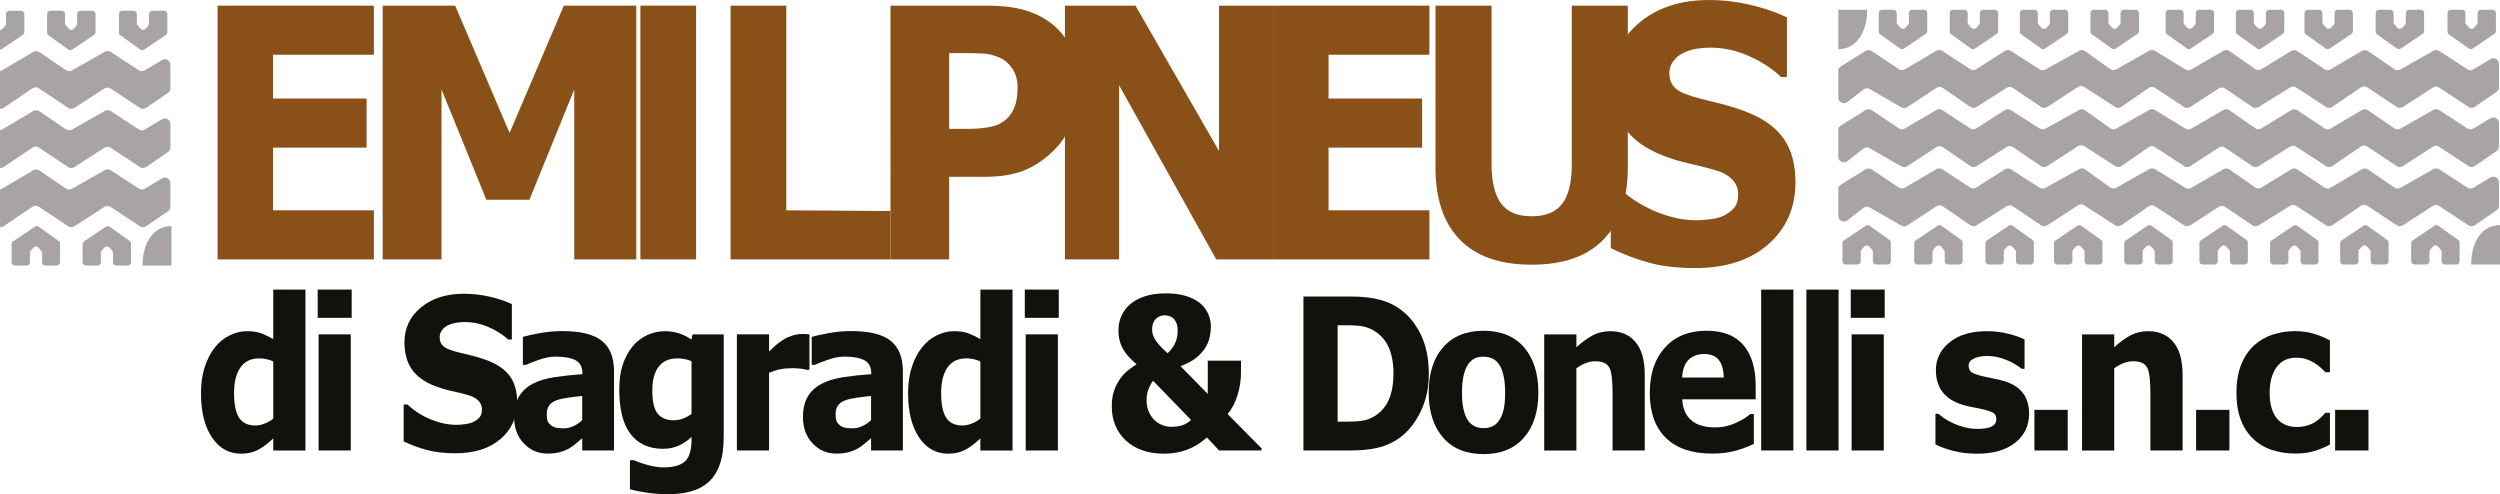
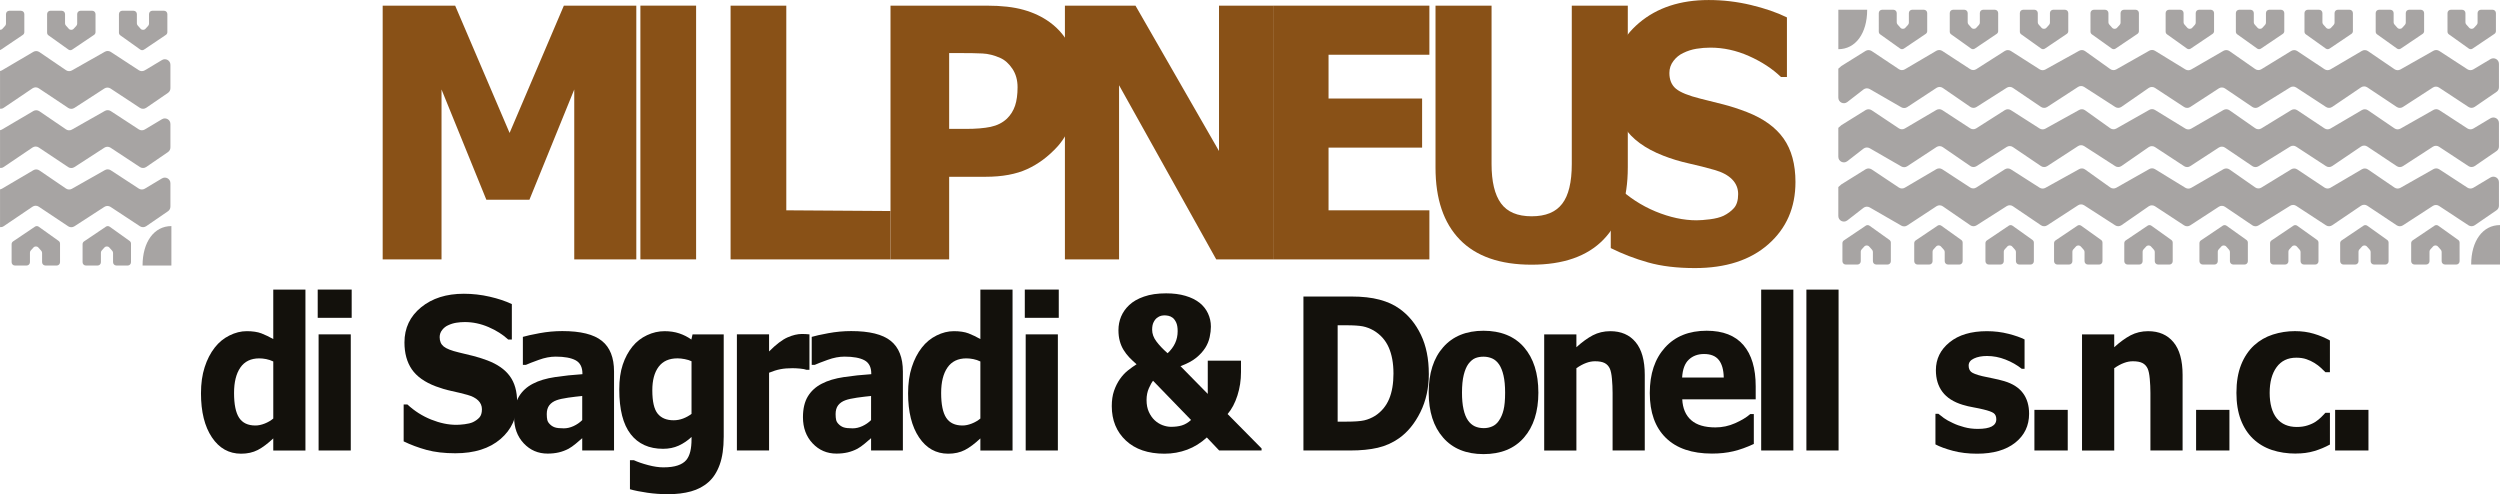
<svg xmlns="http://www.w3.org/2000/svg" id="Livello_2" data-name="Livello 2" viewBox="0 0 1517.59 300">
  <defs>
    <style> .cls-1 { fill: #a7a4a3; } .cls-1, .cls-2, .cls-3 { stroke-width: 0px; } .cls-2 { fill: #895117; } .cls-3 { fill: #13110c; } </style>
  </defs>
  <g id="Livello_1-2" data-name="Livello 1">
-     <polygon class="cls-2" points="226.95 157.47 132.08 157.47 132.08 3.43 226.95 3.43 226.95 33.23 165.73 33.23 165.73 59.81 222.54 59.81 222.54 89.61 165.73 89.61 165.73 127.67 226.95 127.67 226.95 157.47" />
    <polygon class="cls-2" points="386.26 157.47 348.59 157.47 348.59 54.32 321.37 121.26 295.24 121.26 268.02 54.32 268.02 157.47 232.3 157.47 232.3 3.43 276.3 3.43 309.34 80.7 342.28 3.43 386.26 3.43 386.26 157.47" />
    <rect class="cls-2" x="388.74" y="3.42" width="33.82" height="154.03" />
    <polygon class="cls-2" points="540.58 157.47 443.49 157.47 443.49 3.43 477.31 3.43 477.31 127.67 540.58 128.1 540.58 157.47" />
    <path class="cls-2" d="M654.51,52.06c0,6.89-1.09,13.63-3.26,20.21-2.15,6.6-5.25,12.13-9.26,16.62-5.51,6.05-11.64,10.64-18.41,13.75-6.76,3.1-15.17,4.67-25.25,4.67h-22.16v50.17h-35.6V3.43h58.6c8.77,0,16.17.84,22.18,2.54,6.03,1.68,11.37,4.22,15.99,7.6,5.57,4.06,9.82,9.28,12.75,15.62,2.93,6.35,4.41,13.96,4.41,22.87M617.7,52.94c0-4.34-1.05-8.06-3.14-11.19-2.11-3.14-4.55-5.33-7.32-6.56-3.71-1.66-7.32-2.56-10.86-2.73-3.51-.18-8.22-.25-14.08-.25h-6.13v46.03h10.19c6.07,0,11.05-.41,14.98-1.23,3.93-.84,7.23-2.48,9.88-4.96,2.28-2.21,3.92-4.84,4.96-7.89,1.02-3.07,1.52-6.8,1.52-11.21" />
    <polygon class="cls-2" points="772.82 157.47 738.3 157.47 679.31 51.74 679.31 157.47 646.44 157.47 646.44 3.43 689.28 3.43 739.98 91.68 739.98 3.43 772.82 3.43 772.82 157.47" />
    <polygon class="cls-2" points="867.69 157.47 772.82 157.47 772.82 3.43 867.69 3.43 867.69 33.23 806.47 33.23 806.47 59.81 863.27 59.81 863.27 89.61 806.47 89.61 806.47 127.67 867.69 127.67 867.69 157.47" />
    <path class="cls-2" d="M988.13,101.71c0,19.04-4.92,33.63-14.8,43.76-9.86,10.13-24.39,15.21-43.59,15.21s-33.72-5.08-43.57-15.21c-9.84-10.13-14.76-24.68-14.76-43.66V3.43h34.02v96.11c0,10.68,1.89,18.65,5.72,23.9,3.81,5.23,10,7.85,18.59,7.85s14.63-2.52,18.53-7.56c3.91-5.02,5.86-13.1,5.86-24.19V3.43h34v98.28Z" />
    <path class="cls-2" d="M1089.91,110.53c0,15.47-5.47,28.04-16.42,37.71-10.96,9.67-25.83,14.49-44.62,14.49-10.86,0-20.33-1.13-28.41-3.42-8.06-2.28-15.62-5.19-22.67-8.71v-37.65h3.69c6.99,6.68,14.82,11.81,23.49,15.41,8.65,3.57,16.97,5.37,24.96,5.37,2.07,0,4.76-.21,8.1-.62,3.36-.43,6.09-1.13,8.2-2.11,2.58-1.27,4.71-2.85,6.39-4.75,1.66-1.91,2.5-4.71,2.5-8.44,0-3.46-1.21-6.42-3.65-8.92-2.44-2.48-5.99-4.41-10.7-5.74-4.94-1.41-10.13-2.73-15.64-3.96-5.49-1.23-10.64-2.79-15.45-4.69-11.05-4.28-18.98-10.1-23.82-17.46-4.84-7.34-7.26-16.46-7.26-27.36,0-14.63,5.47-26.56,16.42-35.81,10.95-9.24,25.01-13.86,42.24-13.86,8.63,0,17.15,1,25.58,3.01,8.42,2.01,15.72,4.51,21.89,7.54v36.18h-3.61c-5.29-5.08-11.76-9.3-19.43-12.71-7.65-3.42-15.49-5.12-23.47-5.12-2.81,0-5.62.23-8.4.68-2.79.45-5.49,1.31-8.07,2.58-2.28,1.05-4.26,2.66-5.9,4.8-1.66,2.15-2.48,4.59-2.48,7.32,0,4.16,1.33,7.34,3.96,9.55,2.66,2.23,7.64,4.24,14.98,6.07,4.82,1.19,9.43,2.34,13.86,3.48,4.43,1.13,9.22,2.68,14.31,4.65,10.06,3.93,17.46,9.3,22.24,16.07,4.78,6.8,7.19,15.6,7.19,26.42" />
    <path class="cls-3" d="M185.41,273.47h-19.53v-7.34c-3.36,3.16-6.48,5.51-9.41,7.03-2.91,1.5-6.29,2.25-10.1,2.25-7.38,0-13.3-3.3-17.73-9.92-4.43-6.6-6.64-15.52-6.64-26.73,0-5.98.74-11.29,2.25-15.92,1.48-4.61,3.53-8.57,6.13-11.89,2.44-3.14,5.41-5.57,8.9-7.3,3.5-1.74,6.99-2.62,10.49-2.62s6.62.45,8.94,1.35c2.32.92,4.73,2.05,7.17,3.44v-30.01h19.53v97.68ZM165.89,254.06v-34.64c-1.37-.66-2.81-1.15-4.32-1.45-1.52-.29-2.91-.43-4.16-.43-5.12,0-8.94,1.86-11.5,5.57-2.56,3.71-3.83,8.85-3.83,15.43,0,6.91,1.02,11.93,3.07,15.06,2.05,3.12,5.35,4.69,9.88,4.69,1.78,0,3.63-.39,5.62-1.17,1.97-.76,3.73-1.8,5.23-3.05" />
    <path class="cls-3" d="M213.48,192.93h-20.62v-17.15h20.62v17.15ZM212.93,273.46h-19.53v-70.49h19.53v70.49Z" />
    <path class="cls-3" d="M313.91,244.08c0,9.2-3.36,16.68-10.1,22.44-6.72,5.76-15.86,8.63-27.4,8.63-6.68,0-12.5-.68-17.46-2.03-4.96-1.37-9.61-3.09-13.92-5.19v-22.4h2.27c4.3,3.98,9.1,7.03,14.41,9.16,5.33,2.15,10.45,3.2,15.35,3.2,1.27,0,2.93-.12,4.98-.37,2.05-.25,3.73-.66,5.04-1.25,1.58-.76,2.89-1.7,3.93-2.83,1.02-1.13,1.54-2.81,1.54-5.02,0-2.05-.76-3.83-2.25-5.31-1.5-1.48-3.69-2.62-6.58-3.42-3.03-.84-6.23-1.62-9.61-2.34-3.38-.74-6.54-1.68-9.49-2.79-6.8-2.56-11.66-6.03-14.65-10.39-2.97-4.37-4.45-9.8-4.45-16.31,0-8.69,3.36-15.8,10.08-21.3,6.74-5.51,15.39-8.24,25.95-8.24,5.31,0,10.55.59,15.72,1.78,5.17,1.19,9.67,2.69,13.44,4.49v21.52h-2.21c-3.24-3.01-7.23-5.53-11.93-7.56-4.71-2.03-9.51-3.05-14.43-3.05-1.72,0-3.44.14-5.16.41-1.72.27-3.36.78-4.96,1.54-1.41.62-2.62,1.58-3.61,2.85-1.02,1.29-1.52,2.73-1.52,4.37,0,2.46.82,4.35,2.44,5.66,1.62,1.33,4.69,2.54,9.2,3.61,2.95.72,5.8,1.41,8.51,2.07,2.73.68,5.66,1.6,8.81,2.77,6.15,2.34,10.72,5.53,13.65,9.57,2.95,4.04,4.41,9.28,4.41,15.72" />
    <path class="cls-3" d="M353.43,265.99c-1.05.92-2.34,2.03-3.89,3.32-1.56,1.31-3.03,2.32-4.39,3.09-1.91,1-3.89,1.74-5.96,2.23-2.05.47-4.32.72-6.76.72-5.78,0-10.6-2.07-14.51-6.23-3.89-4.14-5.84-9.43-5.84-15.88,0-5.14,1-9.35,2.97-12.61,1.99-3.26,4.8-5.84,8.46-7.71,3.59-1.89,8.07-3.22,13.42-4.02,5.33-.8,10.88-1.39,16.62-1.76v-.37c0-3.89-1.39-6.58-4.12-8.06s-6.78-2.23-12.13-2.23c-3.2,0-6.64.64-10.27,1.97-3.65,1.33-6.27,2.32-7.85,3.05h-1.78v-17.01c2.05-.62,5.39-1.37,10.04-2.23,4.63-.86,9.28-1.29,13.92-1.29,11.07,0,19.08,1.97,24,5.94,4.92,3.94,7.38,10.15,7.38,18.61v47.94h-19.31v-7.46ZM353.43,255.02v-14.65c-2.64.25-5.49.61-8.55,1.03-3.07.45-5.39.96-6.97,1.54-1.95.7-3.44,1.74-4.47,3.09-1.04,1.37-1.54,3.14-1.54,5.35,0,1.46.12,2.66.33,3.57.21.92.76,1.8,1.62,2.62.82.84,1.82,1.46,2.97,1.86,1.15.39,2.97.59,5.41.59,1.95,0,3.93-.45,5.94-1.37,1.99-.92,3.75-2.13,5.27-3.63" />
    <path class="cls-3" d="M439.31,265.36c0,6.62-.8,12.19-2.42,16.7-1.64,4.53-3.91,8.06-6.83,10.6-2.91,2.6-6.44,4.47-10.56,5.62-4.14,1.15-8.81,1.72-14,1.72-4.22,0-8.38-.29-12.46-.88-4.1-.59-7.64-1.29-10.64-2.13v-17.63h2.38c2.38,1.09,5.27,2.09,8.71,2.99,3.42.9,6.46,1.35,9.18,1.35,3.59,0,6.52-.39,8.77-1.17,2.27-.76,3.98-1.87,5.17-3.28,1.11-1.35,1.91-3.07,2.42-5.16s.76-4.61.76-7.54v-1.31c-2.34,2.21-4.94,3.96-7.79,5.27-2.83,1.29-6.01,1.93-9.51,1.93-8.49,0-15.06-2.97-19.66-8.9-4.61-5.94-6.91-14.98-6.91-27.1,0-5.82.7-10.86,2.11-15.08,1.41-4.22,3.38-7.91,5.94-11.05,2.38-2.93,5.31-5.19,8.79-6.83,3.48-1.64,7.03-2.44,10.66-2.44,3.28,0,6.27.45,8.94,1.35,2.69.9,5.14,2.15,7.32,3.73l.72-3.14h18.92v62.39ZM419.78,251.24v-31.95c-1.11-.55-2.48-.98-4.1-1.29-1.62-.31-3.09-.47-4.37-.47-5.12,0-8.94,1.7-11.5,5.12-2.56,3.42-3.83,8.16-3.83,14.27,0,6.78,1.07,11.5,3.26,14.2,2.19,2.68,5.41,4,9.69,4,1.95,0,3.85-.35,5.72-1.05,1.87-.72,3.59-1.66,5.14-2.83" />
    <path class="cls-3" d="M491.35,224.5h-1.72c-.84-.33-2.17-.59-4-.76-1.84-.16-3.36-.23-4.59-.23-2.77,0-5.21.2-7.34.62-2.13.41-4.41,1.13-6.85,2.13v47.2h-19.53v-70.49h19.53v10.37c4.28-4.28,8.01-7.11,11.17-8.51,3.16-1.39,6.09-2.09,8.75-2.09.68,0,1.46.02,2.32.06.86.04,1.62.1,2.27.18v21.54Z" />
    <path class="cls-3" d="M528.77,265.99c-1.05.92-2.34,2.03-3.89,3.32-1.56,1.31-3.03,2.32-4.39,3.09-1.91,1-3.89,1.74-5.96,2.23-2.05.47-4.32.72-6.76.72-5.78,0-10.6-2.07-14.51-6.23-3.89-4.14-5.84-9.43-5.84-15.88,0-5.14,1-9.35,2.97-12.61,1.99-3.26,4.8-5.84,8.46-7.71,3.59-1.89,8.07-3.22,13.42-4.02,5.33-.8,10.88-1.39,16.62-1.76v-.37c0-3.89-1.39-6.58-4.12-8.06s-6.78-2.23-12.13-2.23c-3.2,0-6.64.64-10.27,1.97-3.65,1.33-6.27,2.32-7.85,3.05h-1.78v-17.01c2.05-.62,5.39-1.37,10.04-2.23,4.63-.86,9.28-1.29,13.92-1.29,11.07,0,19.08,1.97,24,5.94,4.92,3.94,7.38,10.15,7.38,18.61v47.94h-19.31v-7.46ZM528.77,255.02v-14.65c-2.64.25-5.49.61-8.55,1.03-3.07.45-5.39.96-6.97,1.54-1.95.7-3.44,1.74-4.47,3.09-1.04,1.37-1.54,3.14-1.54,5.35,0,1.46.12,2.66.33,3.57.21.92.76,1.8,1.62,2.62.82.84,1.82,1.46,2.97,1.86,1.15.39,2.97.59,5.41.59,1.95,0,3.93-.45,5.94-1.37,1.99-.92,3.75-2.13,5.27-3.63" />
    <path class="cls-3" d="M614.65,273.47h-19.53v-7.34c-3.36,3.16-6.48,5.51-9.41,7.03-2.91,1.5-6.29,2.25-10.1,2.25-7.38,0-13.3-3.3-17.73-9.92-4.43-6.6-6.64-15.52-6.64-26.73,0-5.98.74-11.29,2.25-15.92,1.48-4.61,3.53-8.57,6.13-11.89,2.44-3.14,5.41-5.57,8.9-7.3,3.5-1.74,6.99-2.62,10.49-2.62s6.62.45,8.94,1.35c2.32.92,4.73,2.05,7.17,3.44v-30.01h19.53v97.68ZM595.12,254.06v-34.64c-1.37-.66-2.81-1.15-4.32-1.45-1.52-.29-2.91-.43-4.16-.43-5.12,0-8.94,1.86-11.5,5.57-2.56,3.71-3.83,8.85-3.83,15.43,0,6.91,1.02,11.93,3.07,15.06,2.05,3.12,5.35,4.69,9.88,4.69,1.78,0,3.63-.39,5.62-1.17,1.97-.76,3.73-1.8,5.23-3.05" />
    <path class="cls-3" d="M642.71,192.93h-20.62v-17.15h20.62v17.15ZM642.16,273.46h-19.53v-70.49h19.53v70.49Z" />
    <path class="cls-3" d="M765.85,273.46h-25.76l-7.5-7.91c-3.61,3.32-7.58,5.78-11.93,7.42-4.35,1.62-8.94,2.44-13.77,2.44-9.96,0-17.79-2.68-23.47-8.01-5.68-5.33-8.53-12.28-8.53-20.87,0-3.55.45-6.64,1.37-9.28.9-2.64,2.09-5,3.55-7.11,1.43-2.05,3.05-3.81,4.88-5.27,1.84-1.46,3.59-2.71,5.25-3.75-1.52-1.31-2.97-2.68-4.34-4.08-1.37-1.43-2.56-2.99-3.57-4.65-.98-1.6-1.74-3.38-2.27-5.33-.55-1.97-.82-4.2-.82-6.66,0-2.93.55-5.68,1.62-8.26,1.09-2.58,2.71-4.88,4.88-6.93,2.23-2.13,5.23-3.87,9-5.17,3.77-1.33,8.26-1.97,13.45-1.97,4.35,0,8.26.49,11.68,1.5,3.44,1,6.31,2.42,8.65,4.26,2.21,1.78,3.89,3.89,5.06,6.39,1.17,2.48,1.78,5.17,1.78,8.06,0,1.93-.25,4.04-.74,6.35-.49,2.3-1.39,4.47-2.68,6.52-1.41,2.19-3.26,4.22-5.57,6.09-2.32,1.87-5.47,3.55-9.47,5.02l16.56,16.85v-20.19h20.17v6.97c0,4.94-.72,9.69-2.17,14.2-1.45,4.53-3.42,8.28-5.96,11.25l20.62,20.87v1.25ZM723.01,254.94l-23.06-23.8c-.72.84-1.56,2.34-2.52,4.49-.96,2.15-1.43,4.55-1.43,7.19,0,2.81.47,5.23,1.41,7.26.94,2.03,2.09,3.69,3.46,4.98,1.44,1.35,3.07,2.36,4.82,3.03,1.78.66,3.5,1,5.19,1,2.46,0,4.63-.27,6.52-.84,1.89-.57,3.77-1.66,5.6-3.3M714.88,201.03c0-2.17-.29-3.91-.86-5.17-.59-1.29-1.29-2.25-2.11-2.93-.88-.66-1.78-1.07-2.71-1.25-.94-.16-1.7-.25-2.27-.25-.62,0-1.31.1-2.09.25-.78.18-1.64.61-2.58,1.33-.74.59-1.43,1.45-1.99,2.6-.59,1.15-.88,2.68-.88,4.55,0,2.46.88,4.86,2.62,7.15,1.72,2.3,3.98,4.67,6.76,7.11,2.01-1.86,3.53-3.89,4.57-6.13,1.04-2.23,1.54-4.65,1.54-7.24" />
    <path class="cls-3" d="M867.36,226.83c0,8.69-1.72,16.48-5.14,23.37-3.44,6.89-7.75,12.17-12.99,15.86-3.94,2.75-8.24,4.69-12.93,5.76-4.69,1.09-10.25,1.64-16.68,1.64h-28.39v-93.46h29.21c6.56,0,12.22.64,16.99,1.91,4.76,1.27,8.77,3.09,12.01,5.43,5.57,3.93,9.92,9.24,13.12,15.91,3.18,6.66,4.78,14.53,4.78,23.57M845.88,226.64c0-6.15-.96-11.4-2.89-15.78-1.93-4.37-5-7.79-9.18-10.27-2.13-1.21-4.3-2.03-6.52-2.48-2.21-.43-5.57-.66-10.04-.66h-5.25v58.5h5.25c4.94,0,8.57-.25,10.88-.78,2.32-.53,4.57-1.48,6.78-2.85,3.77-2.52,6.56-5.88,8.32-10.08,1.78-4.22,2.66-9.41,2.66-15.6" />
    <path class="cls-3" d="M933.85,238.24c0,11.6-2.93,20.74-8.75,27.4-5.82,6.68-14,10.02-24.55,10.02s-18.71-3.34-24.53-10.02c-5.84-6.66-8.75-15.8-8.75-27.4s2.93-20.84,8.81-27.48c5.86-6.66,14.02-9.98,24.47-9.98s18.8,3.34,24.6,10.04c5.78,6.7,8.69,15.84,8.69,27.42M909.87,255.38c1.27-1.8,2.21-3.96,2.83-6.5.64-2.52.96-6.03.96-10.51,0-4.14-.33-7.62-.98-10.43-.64-2.79-1.54-5.04-2.69-6.72-1.17-1.7-2.56-2.91-4.18-3.63-1.62-.7-3.38-1.07-5.25-1.07s-3.53.29-5,.88c-1.46.59-2.85,1.76-4.2,3.51-1.19,1.64-2.13,3.89-2.83,6.72-.7,2.85-1.05,6.42-1.05,10.74,0,3.85.29,7.19.92,10.02.61,2.81,1.52,5.1,2.71,6.8,1.15,1.64,2.52,2.83,4.12,3.59,1.62.74,3.44,1.11,5.51,1.11,1.76,0,3.46-.33,5.06-1.03,1.6-.68,2.97-1.84,4.08-3.48" />
    <path class="cls-3" d="M998.43,273.46h-19.53v-34.95c0-2.85-.14-5.68-.39-8.51s-.68-4.9-1.29-6.25c-.72-1.54-1.78-2.68-3.16-3.38-1.39-.72-3.34-1.07-5.82-1.07-1.78,0-3.57.33-5.39,1.02-1.82.66-3.79,1.72-5.92,3.18v49.97h-19.55v-70.49h19.55v7.79c3.46-3.14,6.78-5.55,9.96-7.23,3.2-1.66,6.74-2.5,10.62-2.5,6.56,0,11.68,2.21,15.37,6.66,3.69,4.43,5.55,11.05,5.55,19.88v45.89Z" />
    <path class="cls-3" d="M1065.76,242.39h-44.58c.29,5.53,2.09,9.76,5.43,12.67,3.34,2.95,8.26,4.39,14.74,4.39,4.12,0,8.1-.84,11.97-2.56,3.85-1.72,6.91-3.55,9.14-5.53h2.17v18.14c-4.39,2.05-8.55,3.53-12.44,4.45-3.91.92-8.22,1.39-12.95,1.39-12.19,0-21.54-3.18-28.02-9.55-6.5-6.37-9.74-15.43-9.74-27.18s3.09-20.84,9.24-27.65c6.15-6.8,14.57-10.19,25.29-10.19,9.88,0,17.32,2.91,22.3,8.69,4.98,5.8,7.46,14.14,7.46,25.01v7.91ZM1046.38,229.15c-.1-4.73-1.11-8.28-3.03-10.66-1.91-2.4-4.9-3.59-8.92-3.59-3.77,0-6.83,1.13-9.26,3.4-2.42,2.27-3.77,5.88-4.06,10.86h25.27Z" />
    <rect class="cls-3" x="1069.1" y="175.8" width="19.53" height="97.66" />
    <rect class="cls-3" x="1096.55" y="175.8" width="19.53" height="97.66" />
-     <path class="cls-3" d="M1144.08,192.93h-20.62v-17.15h20.62v17.15ZM1143.53,273.46h-19.53v-70.49h19.53v70.49Z" />
    <path class="cls-3" d="M1231.74,251.12c0,7.28-2.81,13.14-8.44,17.61-5.62,4.45-13.34,6.68-23.12,6.68-5.41,0-10.31-.59-14.7-1.76-4.39-1.17-7.95-2.48-10.6-3.89v-18.59h1.78c.98.8,2.11,1.66,3.38,2.62,1.29.94,3.1,1.95,5.45,3.03,2.01.98,4.32,1.8,6.87,2.48,2.56.7,5.29,1.05,8.22,1.05,3.83,0,6.66-.51,8.49-1.48,1.84-.98,2.75-2.44,2.75-4.35,0-1.72-.53-2.97-1.62-3.75-1.07-.76-3.14-1.5-6.17-2.23-1.45-.37-3.4-.78-5.86-1.23-2.48-.43-4.73-.96-6.74-1.58-5.53-1.68-9.63-4.3-12.28-7.83-2.68-3.53-4-7.93-4-13.2,0-6.78,2.75-12.42,8.3-16.91,5.53-4.51,13.1-6.76,22.69-6.76,4.55,0,8.9.53,13.06,1.6,4.18,1.07,7.42,2.21,9.78,3.42v17.83h-1.68c-2.89-2.3-6.19-4.18-9.88-5.62-3.69-1.45-7.44-2.17-11.23-2.17-3.14,0-5.78.51-7.93,1.52-2.15,1-3.22,2.42-3.22,4.26,0,1.68.49,2.95,1.46,3.83s3.26,1.76,6.87,2.64c1.99.47,4.12.92,6.41,1.35,2.3.45,4.59,1,6.91,1.68,5.12,1.54,8.9,3.98,11.35,7.3,2.46,3.32,3.69,7.48,3.69,12.46" />
    <rect class="cls-3" x="1234.96" y="248.8" width="20.23" height="24.66" />
    <path class="cls-3" d="M1324.91,273.46h-19.53v-34.95c0-2.85-.14-5.68-.39-8.51-.25-2.83-.68-4.9-1.29-6.25-.72-1.54-1.78-2.68-3.16-3.38-1.39-.72-3.34-1.07-5.82-1.07-1.78,0-3.57.33-5.39,1.02-1.82.66-3.79,1.72-5.92,3.18v49.97h-19.55v-70.49h19.55v7.79c3.46-3.14,6.78-5.55,9.96-7.23,3.2-1.66,6.74-2.5,10.62-2.5,6.56,0,11.68,2.21,15.37,6.66,3.69,4.43,5.55,11.05,5.55,19.88v45.89Z" />
    <rect class="cls-3" x="1333.11" y="248.8" width="20.23" height="24.66" />
    <path class="cls-3" d="M1393.68,275.34c-5.31,0-10.15-.74-14.53-2.19-4.39-1.46-8.2-3.73-11.44-6.8-3.2-3.05-5.7-6.89-7.48-11.54-1.76-4.65-2.64-10.1-2.64-16.33,0-6.56.94-12.24,2.83-17.01,1.89-4.76,4.55-8.73,7.93-11.85,3.28-2.97,7.07-5.16,11.37-6.54,4.3-1.37,8.75-2.07,13.38-2.07,4.14,0,7.97.53,11.46,1.58,3.5,1.03,6.76,2.4,9.78,4.08v19.25h-2.75c-.74-.74-1.66-1.62-2.73-2.64-1.05-1-2.36-1.97-3.91-2.95-1.48-.92-3.1-1.68-4.86-2.28-1.76-.61-3.81-.92-6.15-.92-5.19,0-9.18,1.93-11.97,5.76-2.79,3.83-4.2,9.02-4.2,15.58s1.44,11.93,4.3,15.45c2.87,3.51,6.93,5.27,12.19,5.27,2.46,0,4.67-.33,6.62-.98,1.97-.64,3.59-1.41,4.88-2.28,1.23-.84,2.3-1.72,3.24-2.64.94-.92,1.82-1.82,2.6-2.69h2.75v19.25c-3.07,1.68-6.27,3.01-9.59,3.98-3.34,1-7.03,1.48-11.07,1.48" />
    <rect class="cls-3" x="1417.51" y="248.8" width="20.23" height="24.66" />
    <path class="cls-1" d="M1117.8,40.05l14.68-9.14c1.13-.7,2.56-.66,3.67.06l16.54,11.03c1.07.72,2.48.76,3.59.1l19.16-11.27c1.11-.64,2.5-.62,3.57.08l16.97,11.07c1.11.72,2.56.74,3.67.02l17.36-11.07c1.11-.7,2.52-.7,3.63,0l17.5,11.17c1.05.66,2.38.7,3.46.1l20.52-11.38c1.13-.64,2.54-.57,3.59.2l15.29,10.92c1.07.76,2.48.84,3.63.2l20.07-11.37c1.07-.61,2.38-.59,3.44.06l18.49,11.33c1.05.64,2.38.66,3.46.04l19.64-11.35c1.13-.64,2.56-.59,3.63.16l15.64,10.92c1.09.78,2.56.82,3.69.12l18.18-11.13c1.13-.68,2.56-.66,3.65.08l16.56,11.03c1.07.72,2.46.76,3.57.1l19.14-11.25c1.13-.66,2.54-.61,3.61.12l16.17,11.03c1.05.72,2.44.78,3.57.14l20.07-11.37c1.09-.62,2.44-.57,3.5.12l17.09,11.13c1.07.7,2.46.74,3.57.08l10.45-6.25c2.27-1.35,5.12.27,5.12,2.89v14.24c0,1.11-.55,2.15-1.46,2.77l-13.26,9.1c-1.13.78-2.62.8-3.77.04l-17.89-11.78c-1.11-.74-2.56-.74-3.69-.02l-18.24,11.83c-1.13.74-2.6.74-3.73-.02l-17.89-11.91c-1.13-.76-2.62-.76-3.77,0l-17.54,11.89c-1.13.76-2.62.78-3.75.02l-18.1-11.83c-1.11-.72-2.52-.74-3.63-.04l-19.27,11.95c-1.13.7-2.58.68-3.69-.08l-16.62-11.25c-1.11-.76-2.6-.78-3.73-.04l-17.4,11.33c-1.11.72-2.56.72-3.69-.02l-17.71-11.62c-1.15-.74-2.64-.72-3.77.06l-16.56,11.48c-1.13.78-2.62.82-3.75.08l-18.9-12.19c-1.11-.72-2.56-.72-3.67,0l-18.75,12.19c-1.15.74-2.62.72-3.75-.04l-17.09-11.58c-1.11-.76-2.58-.78-3.71-.06l-18.38,11.7c-1.13.72-2.6.7-3.73-.08l-16.74-11.52c-1.13-.78-2.62-.78-3.77-.04l-17.81,11.7c-1.07.7-2.44.74-3.55.1l-19.2-11.07c-1.19-.68-2.68-.59-3.77.25l-9.84,7.64c-2.23,1.72-5.45.14-5.45-2.68v-17.57l1.84-1.62Z" />
    <path class="cls-1" d="M1117.8,75.97l14.68-9.14c1.13-.7,2.56-.66,3.67.06l16.54,11.03c1.07.72,2.48.76,3.59.1l19.16-11.27c1.11-.64,2.5-.62,3.57.08l16.97,11.07c1.11.72,2.56.74,3.67.02l17.36-11.07c1.11-.7,2.52-.7,3.63,0l17.5,11.17c1.05.66,2.38.7,3.46.1l20.52-11.38c1.13-.64,2.54-.57,3.59.2l15.29,10.92c1.07.76,2.48.84,3.63.2l20.07-11.37c1.07-.61,2.38-.59,3.44.06l18.49,11.33c1.05.64,2.38.66,3.46.04l19.64-11.35c1.13-.64,2.56-.59,3.63.16l15.64,10.92c1.09.78,2.56.82,3.69.12l18.18-11.13c1.13-.68,2.56-.66,3.65.08l16.56,11.03c1.07.72,2.46.76,3.57.1l19.14-11.25c1.13-.66,2.54-.61,3.61.12l16.17,11.03c1.05.72,2.44.78,3.57.14l20.07-11.37c1.09-.62,2.44-.57,3.5.12l17.09,11.13c1.07.7,2.46.74,3.57.08l10.45-6.25c2.27-1.35,5.12.27,5.12,2.89v14.24c0,1.11-.55,2.15-1.46,2.77l-13.26,9.12c-1.13.76-2.62.78-3.77.02l-17.89-11.78c-1.11-.74-2.56-.74-3.69-.02l-18.24,11.83c-1.13.74-2.6.74-3.73-.02l-17.89-11.91c-1.13-.76-2.62-.76-3.77,0l-17.54,11.89c-1.13.76-2.62.78-3.75.02l-18.1-11.83c-1.11-.72-2.52-.74-3.63-.04l-19.27,11.95c-1.13.7-2.58.68-3.69-.08l-16.62-11.25c-1.11-.76-2.6-.78-3.73-.04l-17.4,11.33c-1.11.72-2.56.72-3.69-.02l-17.71-11.62c-1.15-.74-2.64-.72-3.77.06l-16.56,11.48c-1.13.78-2.62.82-3.75.08l-18.9-12.19c-1.11-.72-2.56-.72-3.67,0l-18.75,12.19c-1.15.74-2.62.72-3.75-.04l-17.09-11.58c-1.11-.76-2.58-.78-3.71-.06l-18.38,11.7c-1.13.72-2.6.7-3.73-.08l-16.74-11.52c-1.13-.78-2.62-.78-3.77-.04l-17.81,11.7c-1.07.7-2.44.74-3.55.1l-19.2-11.07c-1.19-.68-2.68-.59-3.77.25l-9.84,7.64c-2.23,1.72-5.45.14-5.45-2.68v-17.57l1.84-1.62Z" />
    <path class="cls-1" d="M1117.8,111.9l14.68-9.14c1.13-.7,2.56-.66,3.67.06l16.54,11.03c1.07.72,2.48.76,3.59.1l19.16-11.27c1.11-.64,2.5-.62,3.57.08l16.97,11.07c1.11.72,2.56.74,3.67.02l17.36-11.07c1.11-.7,2.52-.7,3.63,0l17.5,11.17c1.05.66,2.38.7,3.46.1l20.52-11.38c1.13-.64,2.54-.57,3.59.2l15.29,10.92c1.07.76,2.48.84,3.63.2l20.07-11.37c1.07-.61,2.38-.59,3.44.06l18.49,11.33c1.05.64,2.38.66,3.46.04l19.64-11.35c1.13-.64,2.56-.59,3.63.16l15.64,10.92c1.09.78,2.56.82,3.69.12l18.18-11.13c1.13-.68,2.56-.66,3.65.08l16.56,11.03c1.07.72,2.46.76,3.57.1l19.14-11.25c1.13-.66,2.54-.61,3.61.12l16.17,11.03c1.05.72,2.44.78,3.57.14l20.07-11.37c1.09-.62,2.44-.57,3.5.12l17.09,11.13c1.07.7,2.46.74,3.57.08l10.45-6.25c2.27-1.35,5.12.27,5.12,2.89v14.24c0,1.11-.55,2.15-1.46,2.77l-13.26,9.12c-1.13.76-2.62.78-3.77.02l-17.89-11.78c-1.11-.74-2.56-.74-3.69-.02l-18.24,11.83c-1.13.74-2.6.74-3.73-.02l-17.89-11.91c-1.13-.76-2.62-.76-3.77,0l-17.54,11.89c-1.13.76-2.62.78-3.75.02l-18.1-11.83c-1.11-.72-2.52-.74-3.63-.04l-19.27,11.95c-1.13.7-2.58.68-3.69-.08l-16.62-11.25c-1.11-.76-2.6-.78-3.73-.04l-17.4,11.33c-1.11.72-2.56.72-3.69-.02l-17.71-11.62c-1.15-.74-2.64-.72-3.77.06l-16.56,11.48c-1.13.78-2.62.82-3.75.08l-18.9-12.19c-1.11-.72-2.56-.72-3.67,0l-18.75,12.19c-1.15.74-2.62.72-3.75-.04l-17.09-11.58c-1.11-.76-2.58-.78-3.71-.06l-18.38,11.7c-1.13.72-2.6.7-3.73-.08l-16.74-11.52c-1.13-.78-2.62-.78-3.77-.04l-17.81,11.7c-1.07.7-2.44.74-3.55.1l-19.2-11.07c-1.19-.68-2.68-.59-3.77.25l-9.84,7.64c-2.23,1.72-5.45.14-5.45-2.68v-17.57l1.84-1.62Z" />
    <path class="cls-1" d="M1115.94,5.92h17.5c0,14.35-7.05,23.94-17.5,23.94V5.92Z" />
    <path class="cls-1" d="M1142.5,5.92h6.87c1.11,0,2.01.9,2.01,2.01v5.62c0,.51.2.98.53,1.35l1.72,1.93c.8.9,2.19.9,2.99.02l1.6-1.76c.35-.37.53-.86.53-1.35v-5.82c0-1.11.9-2.01,2.01-2.01h7.11c1.11,0,2.01.9,2.01,2.01v10.97c0,.66-.33,1.29-.88,1.66l-13.3,8.96c-.7.47-1.6.45-2.28-.04l-12.09-8.63c-.53-.37-.84-.98-.84-1.64V7.93c0-1.11.9-2.01,2.01-2.01" />
    <path class="cls-1" d="M1185.58,5.92h6.87c1.11,0,2.01.9,2.01,2.01v5.64c0,.49.2.96.53,1.33l1.72,1.93c.8.9,2.19.9,2.99.02l1.6-1.76c.35-.37.53-.86.53-1.35v-5.82c0-1.11.9-2.01,2.01-2.01h7.11c1.11,0,2.01.9,2.01,2.01v10.97c0,.66-.33,1.29-.88,1.66l-13.3,8.96c-.7.47-1.6.45-2.28-.04l-12.09-8.63c-.53-.37-.84-.98-.84-1.62V7.93c0-1.11.9-2.01,2.01-2.01" />
    <path class="cls-1" d="M1228.13,5.92h6.87c1.11,0,2.01.9,2.01,2.01v5.64c0,.49.2.96.53,1.33l1.72,1.93c.8.9,2.19.9,2.99.02l1.6-1.76c.35-.37.53-.86.53-1.35v-5.82c0-1.11.9-2.01,2.01-2.01h7.11c1.11,0,2.01.9,2.01,2.01v10.97c0,.66-.33,1.29-.88,1.66l-13.3,8.96c-.7.47-1.6.45-2.28-.04l-12.09-8.63c-.53-.37-.84-.98-.84-1.62V7.93c0-1.11.9-2.01,2.01-2.01" />
    <path class="cls-1" d="M1271.01,5.92h6.87c1.11,0,2.01.9,2.01,2.01v5.64c0,.49.2.96.53,1.33l1.72,1.93c.8.9,2.19.9,2.99.02l1.6-1.76c.35-.37.53-.86.53-1.35v-5.82c0-1.11.9-2.01,2.01-2.01h7.11c1.11,0,2.01.9,2.01,2.01v10.97c0,.66-.33,1.29-.88,1.66l-13.3,8.96c-.7.47-1.6.45-2.28-.04l-12.09-8.63c-.53-.37-.84-.98-.84-1.62V7.93c0-1.11.9-2.01,2.01-2.01" />
    <path class="cls-1" d="M1316.63,5.92h6.87c1.11,0,2.01.9,2.01,2.01v5.64c0,.49.2.96.53,1.33l1.72,1.93c.8.9,2.19.9,2.99.02l1.6-1.76c.35-.37.53-.86.53-1.35v-5.82c0-1.11.9-2.01,2.01-2.01h7.11c1.11,0,2.01.9,2.01,2.01v10.97c0,.66-.33,1.29-.88,1.66l-13.3,8.96c-.7.47-1.6.45-2.28-.04l-12.09-8.63c-.53-.37-.84-.98-.84-1.62V7.93c0-1.11.9-2.01,2.01-2.01" />
    <path class="cls-1" d="M1359.26,5.92h6.87c1.11,0,2.01.9,2.01,2.01v5.64c0,.49.2.96.53,1.33l1.72,1.93c.8.9,2.19.9,2.99.02l1.6-1.76c.35-.37.53-.86.53-1.35v-5.82c0-1.11.9-2.01,2.01-2.01h7.11c1.11,0,2.01.9,2.01,2.01v10.97c0,.66-.33,1.29-.88,1.66l-13.3,8.96c-.7.47-1.6.45-2.28-.04l-12.09-8.63c-.53-.37-.84-.98-.84-1.62V7.93c0-1.11.9-2.01,2.01-2.01" />
    <path class="cls-1" d="M1400.91,5.92h6.87c1.11,0,2.01.9,2.01,2.01v5.64c0,.49.2.96.53,1.33l1.72,1.93c.8.9,2.19.9,2.99.02l1.6-1.76c.35-.37.53-.86.53-1.35v-5.82c0-1.11.9-2.01,2.01-2.01h7.11c1.11,0,2.01.9,2.01,2.01v10.97c0,.66-.33,1.29-.88,1.66l-13.3,8.96c-.7.47-1.6.45-2.28-.04l-12.09-8.63c-.53-.37-.84-.98-.84-1.62V7.93c0-1.11.9-2.01,2.01-2.01" />
    <path class="cls-1" d="M1444.14,5.92h6.87c1.11,0,2.01.9,2.01,2.01v5.64c0,.49.2.96.53,1.33l1.72,1.93c.8.9,2.19.9,2.99.02l1.6-1.76c.35-.37.53-.86.53-1.35v-5.82c0-1.11.9-2.01,2.01-2.01h7.11c1.11,0,2.01.9,2.01,2.01v10.97c0,.66-.33,1.29-.88,1.66l-13.3,8.96c-.7.47-1.6.45-2.28-.04l-12.09-8.63c-.53-.37-.84-.98-.84-1.62V7.93c0-1.11.9-2.01,2.01-2.01" />
    <path class="cls-1" d="M1487.73,5.92h6.87c1.11,0,2.01.9,2.01,2.01v5.64c0,.49.2.96.53,1.33l1.72,1.93c.8.9,2.19.9,2.99.02l1.6-1.76c.35-.37.53-.86.53-1.35v-5.82c0-1.11.9-2.01,2.01-2.01h7.11c1.11,0,2.01.9,2.01,2.01v10.97c0,.66-.33,1.29-.88,1.66l-13.3,8.96c-.7.47-1.6.45-2.28-.04l-12.09-8.63c-.53-.37-.84-.98-.84-1.62V7.93c0-1.11.9-2.01,2.01-2.01" />
    <path class="cls-1" d="M1517.59,160.57h-17.5c0-14.35,7.05-23.94,17.5-23.94v23.94Z" />
    <path class="cls-1" d="M1491.05,160.57h-6.87c-1.11,0-2.01-.9-2.01-2.01v-5.64c0-.49-.2-.96-.53-1.33l-1.72-1.93c-.8-.9-2.19-.9-2.99-.02l-1.6,1.76c-.35.37-.53.86-.53,1.35v5.82c0,1.11-.9,2.01-2.01,2.01h-7.11c-1.11,0-2.01-.9-2.01-2.01v-10.97c0-.66.33-1.29.88-1.66l13.3-8.96c.7-.47,1.6-.45,2.28.04l12.09,8.63c.53.37.84.98.84,1.62v11.31c0,1.11-.9,2.01-2.01,2.01" />
    <path class="cls-1" d="M1447.95,160.58h-6.87c-1.11,0-2.01-.9-2.01-2.01v-5.64c0-.49-.2-.96-.53-1.33l-1.72-1.93c-.8-.9-2.19-.9-2.99-.02l-1.6,1.76c-.35.37-.53.86-.53,1.35v5.82c0,1.11-.9,2.01-2.01,2.01h-7.11c-1.11,0-2.01-.9-2.01-2.01v-10.97c0-.66.33-1.29.88-1.66l13.3-8.96c.7-.47,1.6-.45,2.28.04l12.09,8.63c.53.37.84.98.84,1.64v11.29c0,1.11-.9,2.01-2.01,2.01" />
    <path class="cls-1" d="M1405.4,160.58h-6.87c-1.11,0-2.01-.9-2.01-2.01v-5.64c0-.49-.2-.96-.53-1.33l-1.72-1.93c-.8-.9-2.19-.9-2.99-.02l-1.6,1.76c-.35.37-.53.86-.53,1.35v5.82c0,1.11-.9,2.01-2.01,2.01h-7.11c-1.11,0-2.01-.9-2.01-2.01v-10.97c0-.66.33-1.29.88-1.66l13.3-8.96c.7-.47,1.6-.45,2.28.04l12.09,8.63c.53.37.84.98.84,1.64v11.29c0,1.11-.9,2.01-2.01,2.01" />
    <path class="cls-1" d="M1362.52,160.58h-6.87c-1.11,0-2.01-.9-2.01-2.01v-5.64c0-.49-.2-.96-.53-1.33l-1.72-1.93c-.8-.9-2.19-.9-2.99-.02l-1.6,1.76c-.35.37-.53.86-.53,1.35v5.82c0,1.11-.9,2.01-2.01,2.01h-7.11c-1.11,0-2.01-.9-2.01-2.01v-10.97c0-.66.33-1.29.88-1.66l13.3-8.96c.7-.47,1.6-.45,2.28.04l12.09,8.63c.53.37.84.98.84,1.64v11.29c0,1.11-.9,2.01-2.01,2.01" />
    <path class="cls-1" d="M1316.9,160.58h-6.87c-1.11,0-2.01-.9-2.01-2.01v-5.64c0-.49-.2-.96-.53-1.33l-1.72-1.93c-.8-.9-2.19-.9-2.99-.02l-1.6,1.76c-.35.37-.53.86-.53,1.35v5.82c0,1.11-.9,2.01-2.01,2.01h-7.11c-1.11,0-2.01-.9-2.01-2.01v-10.97c0-.66.33-1.29.88-1.66l13.3-8.96c.7-.47,1.6-.45,2.28.04l12.09,8.63c.53.37.84.98.84,1.64v11.29c0,1.11-.9,2.01-2.01,2.01" />
    <path class="cls-1" d="M1274.27,160.58h-6.87c-1.11,0-2.01-.9-2.01-2.01v-5.64c0-.49-.2-.96-.53-1.33l-1.72-1.93c-.8-.9-2.19-.9-2.99-.02l-1.6,1.76c-.35.37-.53.86-.53,1.35v5.82c0,1.11-.9,2.01-2.01,2.01h-7.11c-1.11,0-2.01-.9-2.01-2.01v-10.97c0-.66.33-1.29.88-1.66l13.3-8.96c.7-.47,1.6-.45,2.28.04l12.09,8.63c.53.37.84.98.84,1.64v11.29c0,1.11-.9,2.01-2.01,2.01" />
    <path class="cls-1" d="M1232.62,160.58h-6.87c-1.11,0-2.01-.9-2.01-2.01v-5.64c0-.49-.2-.96-.53-1.33l-1.72-1.93c-.8-.9-2.19-.9-2.99-.02l-1.6,1.76c-.35.37-.53.86-.53,1.35v5.82c0,1.11-.9,2.01-2.01,2.01h-7.11c-1.11,0-2.01-.9-2.01-2.01v-10.97c0-.66.33-1.29.88-1.66l13.3-8.96c.7-.47,1.6-.45,2.28.04l12.09,8.63c.53.37.84.98.84,1.64v11.29c0,1.11-.9,2.01-2.01,2.01" />
    <path class="cls-1" d="M1189.39,160.58h-6.87c-1.11,0-2.01-.9-2.01-2.01v-5.64c0-.49-.2-.96-.53-1.33l-1.72-1.93c-.8-.9-2.19-.9-2.99-.02l-1.6,1.76c-.35.37-.53.86-.53,1.35v5.82c0,1.11-.9,2.01-2.01,2.01h-7.11c-1.11,0-2.01-.9-2.01-2.01v-10.97c0-.66.33-1.29.88-1.66l13.3-8.96c.7-.47,1.6-.45,2.28.04l12.09,8.63c.53.37.84.98.84,1.64v11.29c0,1.11-.9,2.01-2.01,2.01" />
    <path class="cls-1" d="M1145.8,160.58h-6.87c-1.11,0-2.01-.9-2.01-2.01v-5.64c0-.49-.2-.96-.53-1.33l-1.72-1.93c-.8-.9-2.19-.9-2.99-.02l-1.6,1.76c-.35.37-.53.86-.53,1.35v5.82c0,1.11-.9,2.01-2.01,2.01h-7.11c-1.11,0-2.01-.9-2.01-2.01v-10.97c0-.66.33-1.29.88-1.66l13.3-8.96c.7-.47,1.6-.45,2.28.04l12.09,8.63c.53.37.84.98.84,1.64v11.29c0,1.11-.9,2.01-2.01,2.01" />
    <path class="cls-1" d="M30.6,6.53h6.87c1.11,0,2.01.9,2.01,2.01v5.64c0,.49.2.96.53,1.33l1.72,1.93c.8.9,2.19.9,2.99.02l1.6-1.76c.35-.37.53-.86.53-1.35v-5.82c0-1.11.9-2.01,2.01-2.01h7.11c1.11,0,2.01.9,2.01,2.01v10.97c0,.66-.33,1.29-.88,1.66l-13.3,8.96c-.7.47-1.6.45-2.28-.04l-12.09-8.63c-.53-.37-.84-.98-.84-1.64v-11.29c0-1.11.9-2.01,2.01-2.01" />
    <path class="cls-1" d="M74.21,6.53h6.87c1.11,0,2.01.9,2.01,2.01v5.64c0,.49.2.96.53,1.33l1.72,1.93c.8.9,2.19.9,2.99.02l1.6-1.76c.35-.37.53-.86.53-1.35v-5.82c0-1.11.9-2.01,2.01-2.01h7.11c1.11,0,2.01.9,2.01,2.01v10.97c0,.66-.33,1.29-.88,1.66l-13.3,8.96c-.7.47-1.6.45-2.28-.04l-12.09-8.63c-.53-.37-.84-.98-.84-1.64v-11.29c0-1.11.9-2.01,2.01-2.01" />
    <path class="cls-1" d="M104.04,161.18h-17.5c0-14.35,7.05-23.94,17.5-23.94v23.94Z" />
    <path class="cls-1" d="M77.51,161.18h-6.87c-1.11,0-2.01-.9-2.01-2.01v-5.62c0-.51-.2-.98-.53-1.35l-1.72-1.93c-.8-.9-2.19-.9-2.99-.02l-1.6,1.76c-.35.37-.53.86-.53,1.35v5.82c0,1.11-.9,2.01-2.01,2.01h-7.11c-1.11,0-2.01-.9-2.01-2.01v-10.97c0-.66.33-1.29.88-1.66l13.3-8.96c.7-.47,1.6-.45,2.28.04l12.09,8.63c.53.37.84.98.84,1.64v11.29c0,1.11-.9,2.01-2.01,2.01" />
    <path class="cls-1" d="M34.43,161.18h-6.87c-1.11,0-2.01-.9-2.01-2.01v-5.64c0-.49-.2-.96-.53-1.33l-1.72-1.93c-.8-.9-2.19-.9-2.99-.02l-1.6,1.76c-.35.37-.53.86-.53,1.35v5.82c0,1.11-.9,2.01-2.01,2.01h-7.11c-1.11,0-2.01-.9-2.01-2.01v-10.97c0-.66.33-1.29.88-1.66l13.3-8.96c.7-.47,1.6-.45,2.28.04l12.09,8.63c.53.37.84.98.84,1.62v11.31c0,1.11-.9,2.01-2.01,2.01" />
    <path class="cls-1" d="M98.32,108.3l-10.45,6.25c-1.11.66-2.5.64-3.59-.06l-17.07-11.15c-1.05-.68-2.42-.72-3.52-.1l-20.07,11.37c-1.11.62-2.5.57-3.57-.16l-16.15-11.01c-1.09-.74-2.5-.8-3.61-.14L1.15,114.57c-.35.2-.74.31-1.13.39v22.93c.76.06,1.52-.1,2.17-.55l17.56-11.87c1.13-.78,2.64-.78,3.77-.02l17.89,11.93c1.13.74,2.58.74,3.71.02l18.26-11.83c1.11-.74,2.58-.72,3.69,0l17.89,11.79c1.15.74,2.64.74,3.77-.04l13.26-9.1c.92-.64,1.46-1.68,1.46-2.79v-14.22c0-2.64-2.87-4.26-5.12-2.91" />
    <path class="cls-1" d="M98.32,72.37l-10.45,6.25c-1.11.66-2.5.64-3.59-.06l-17.07-11.15c-1.05-.68-2.42-.72-3.52-.1l-20.07,11.37c-1.11.62-2.5.57-3.57-.16l-16.15-11.01c-1.09-.74-2.5-.78-3.61-.14L1.15,78.64c-.35.2-.74.31-1.13.39v22.93c.76.06,1.52-.1,2.17-.55l17.56-11.87c1.13-.78,2.64-.78,3.77-.02l17.89,11.93c1.13.74,2.58.74,3.71.02l18.26-11.83c1.11-.74,2.58-.72,3.69,0l17.89,11.79c1.15.74,2.64.74,3.77-.04l13.26-9.1c.92-.64,1.46-1.68,1.46-2.79v-14.22c0-2.64-2.87-4.26-5.12-2.91" />
    <path class="cls-1" d="M98.32,36.45l-10.45,6.25c-1.11.66-2.5.64-3.59-.06l-17.07-11.15c-1.05-.68-2.42-.72-3.52-.1l-20.07,11.37c-1.11.62-2.5.57-3.57-.16l-16.15-11.01c-1.09-.74-2.5-.78-3.61-.14L1.15,42.71c-.35.2-.74.31-1.13.39v22.93c.76.06,1.52-.1,2.17-.55l17.56-11.87c1.13-.78,2.64-.78,3.77-.02l17.89,11.93c1.13.74,2.58.74,3.71.02l18.26-11.83c1.11-.74,2.58-.72,3.69,0l17.89,11.79c1.15.74,2.64.74,3.77-.04l13.26-9.1c.92-.64,1.46-1.68,1.46-2.79v-14.22c0-2.64-2.87-4.26-5.12-2.91" />
    <path class="cls-1" d="M12.75,6.53h-7.11c-1.11,0-2.01.9-2.01,2.01v5.82c0,.49-.2.98-.53,1.35l-1.6,1.76c-.41.45-.96.66-1.5.64v12.28c.21-.06.41-.14.59-.25l13.28-8.96c.57-.37.9-1,.9-1.66v-10.97c0-1.11-.9-2.01-2.01-2.01" />
  </g>
</svg>